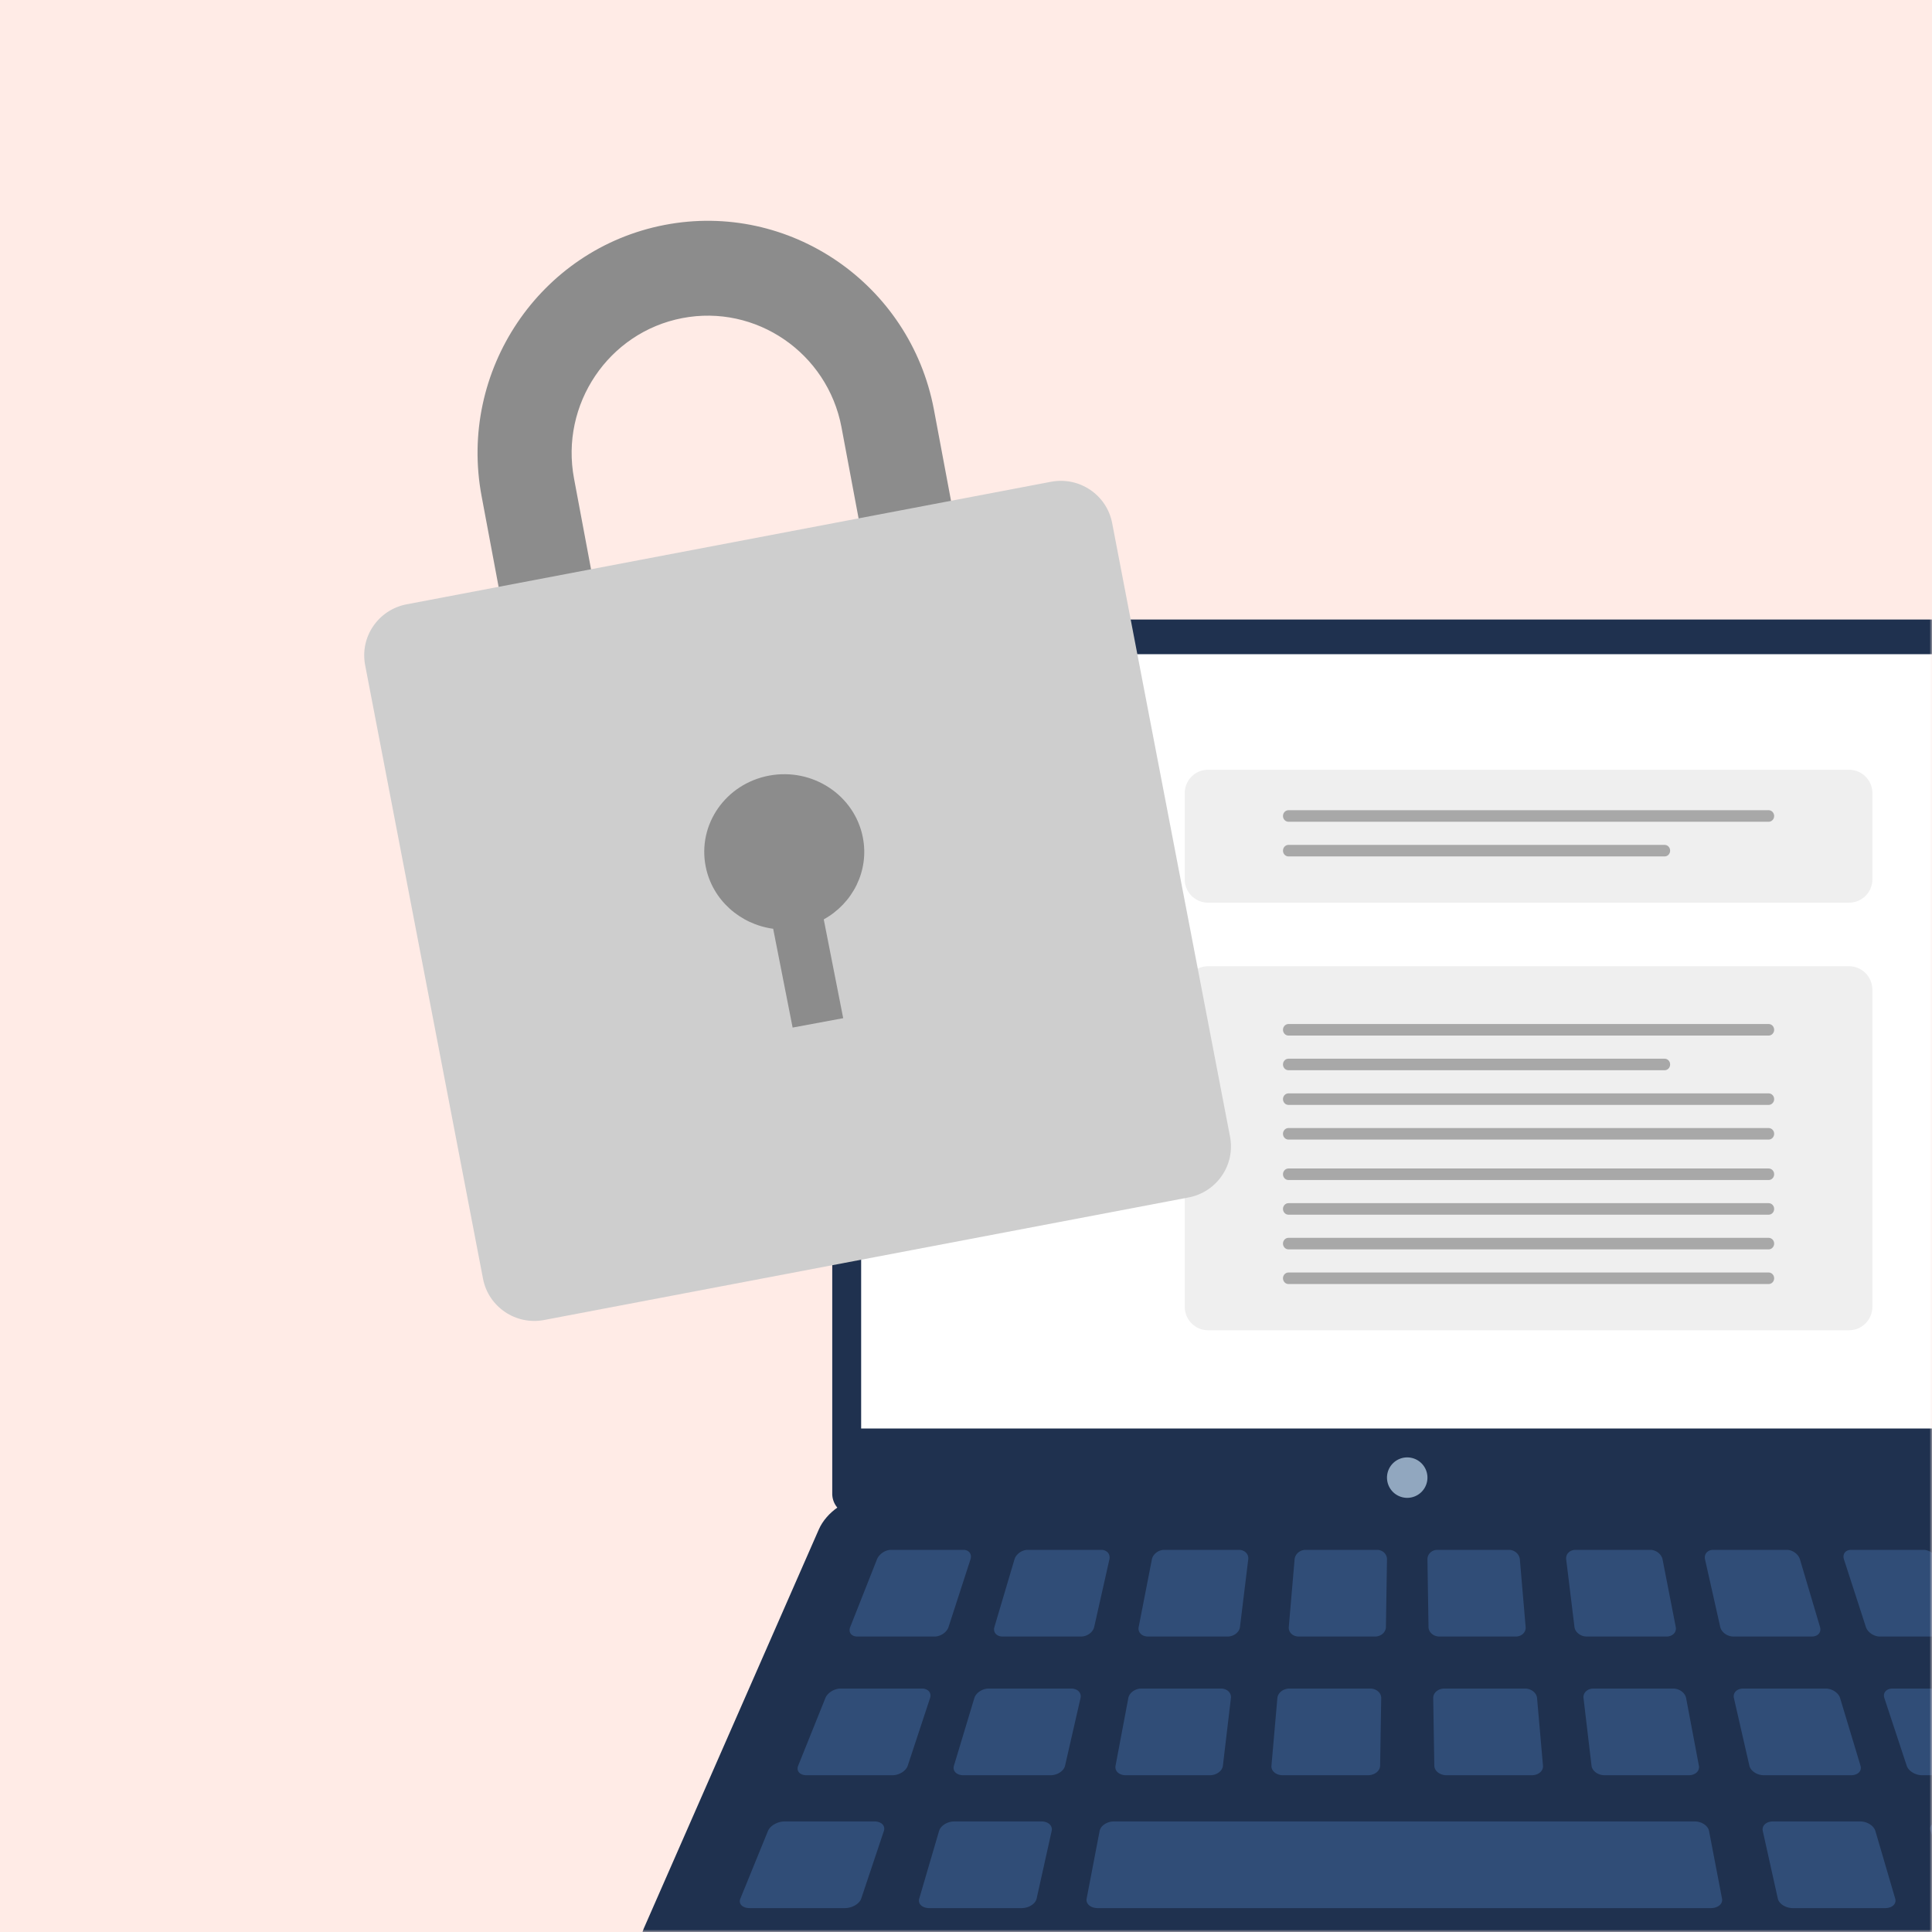
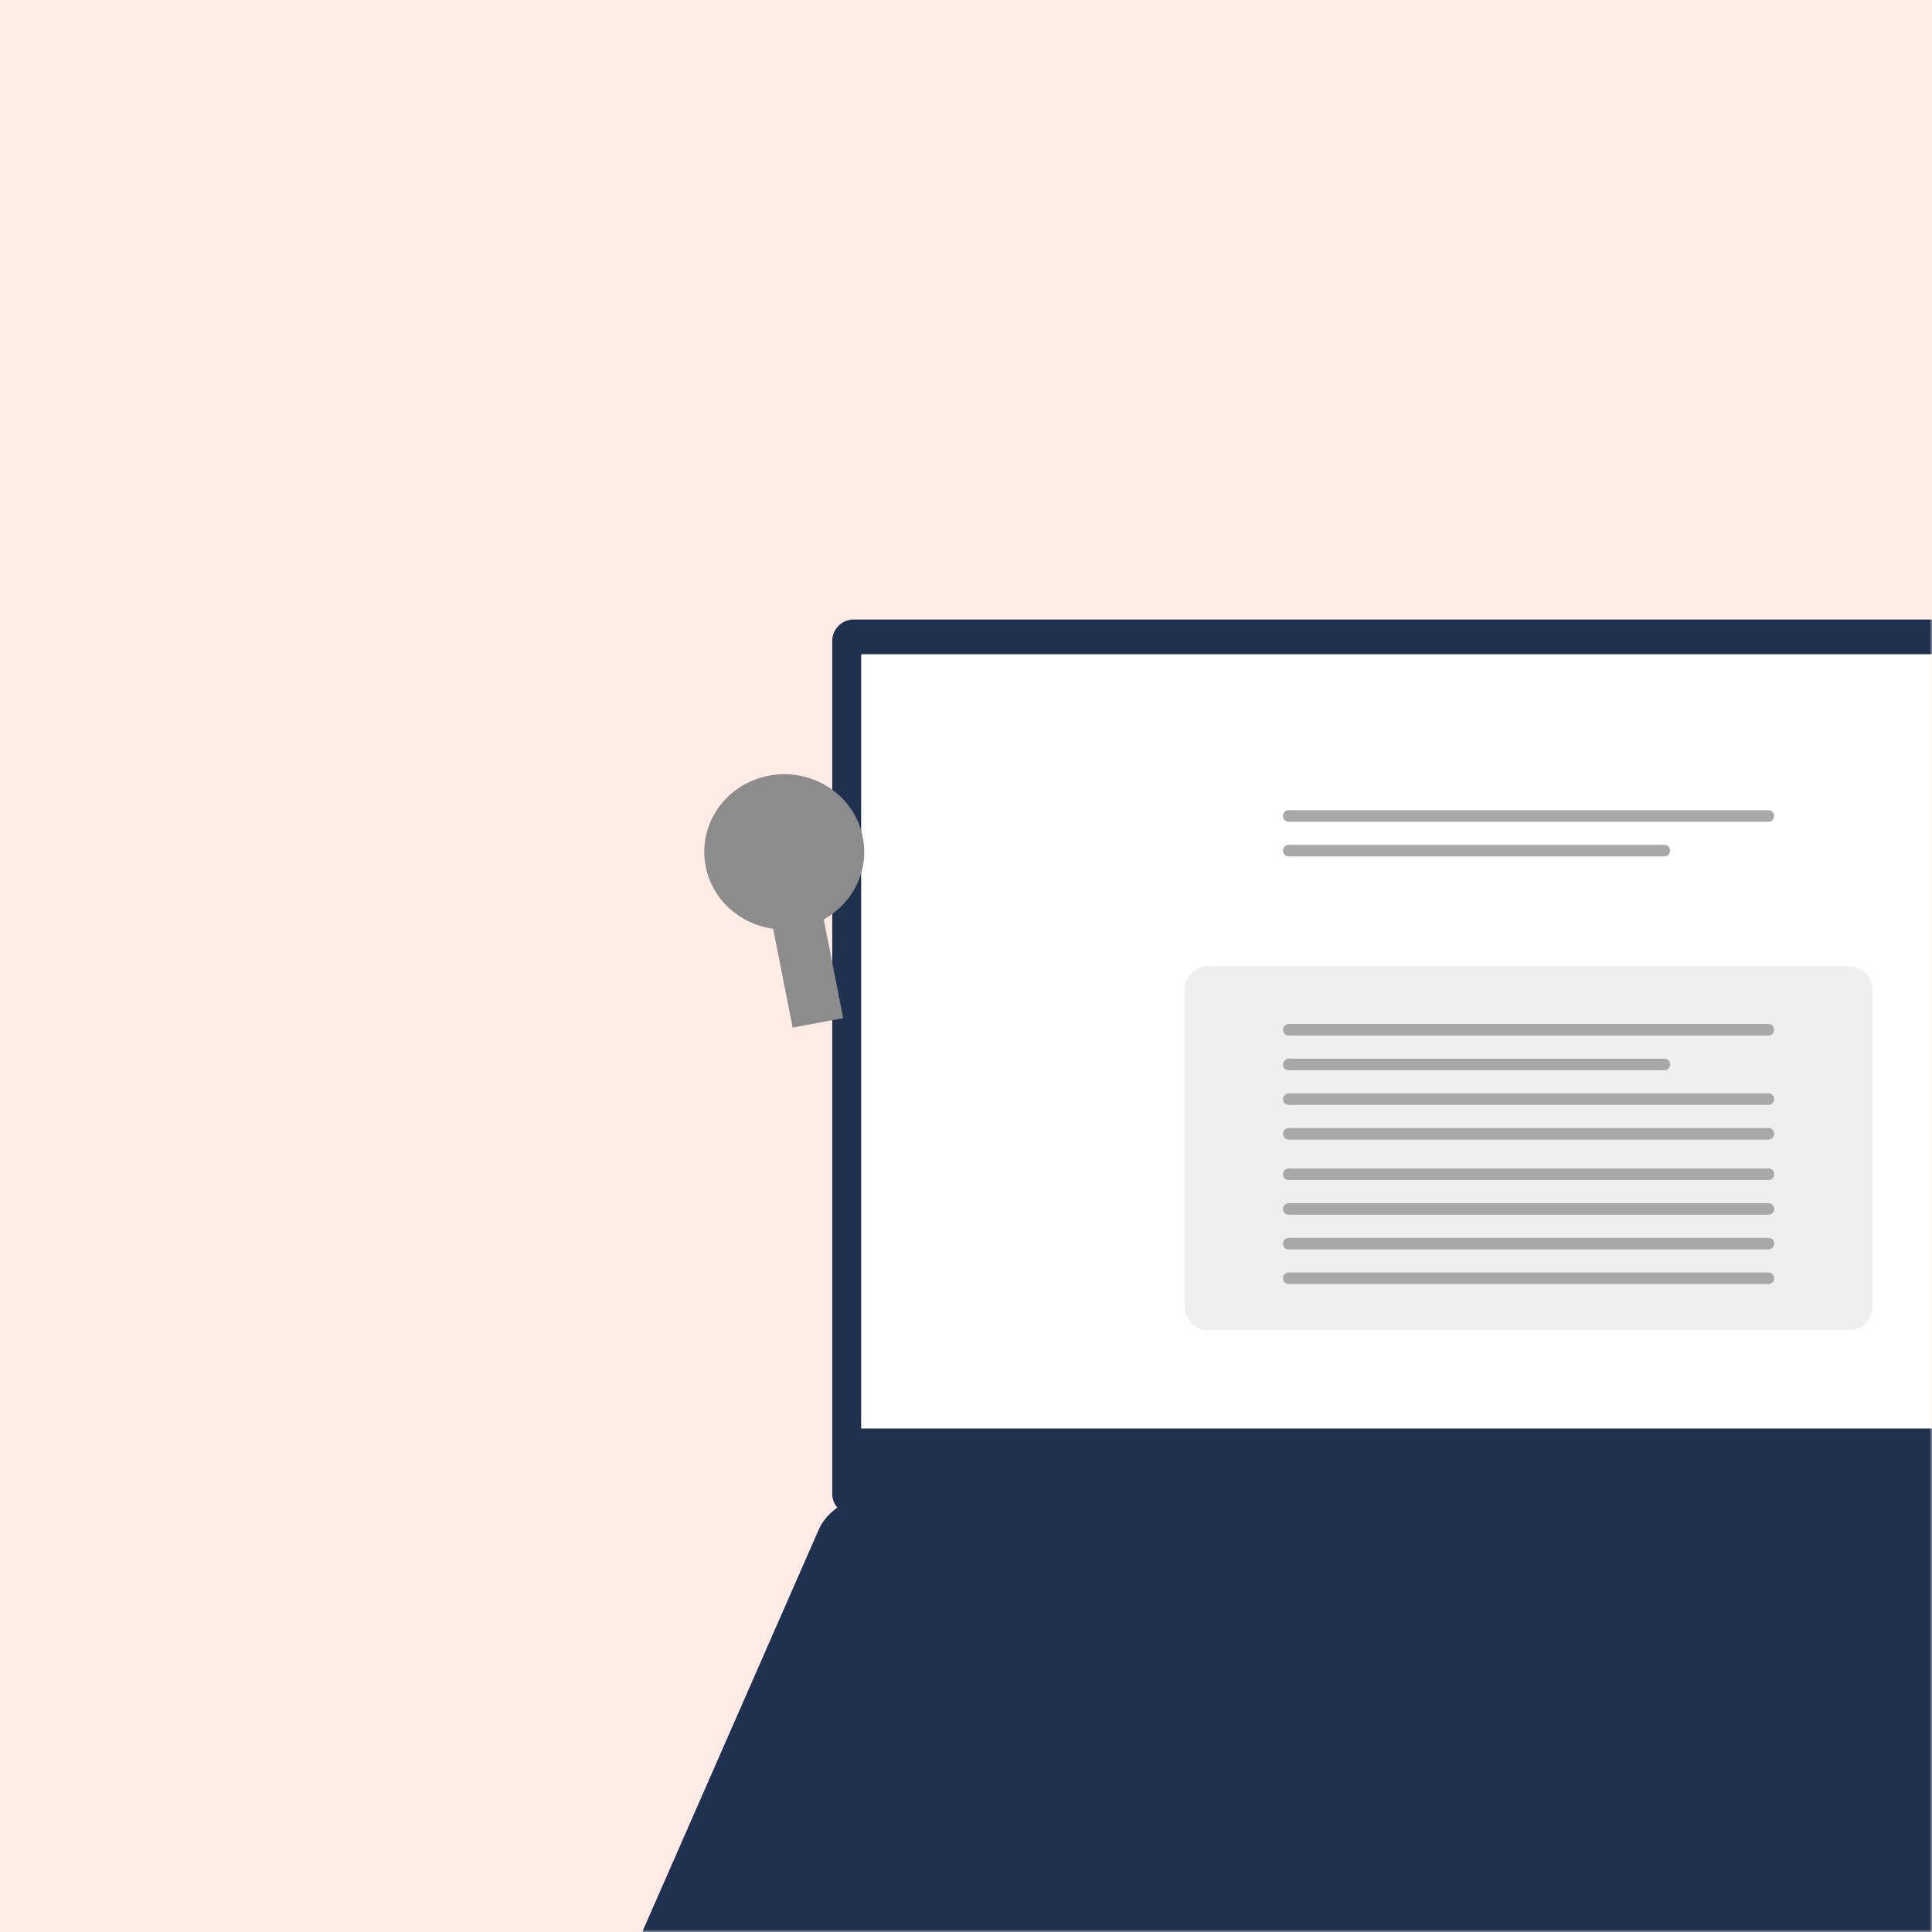
<svg xmlns="http://www.w3.org/2000/svg" xmlns:xlink="http://www.w3.org/1999/xlink" viewBox="0 0 385 385">
  <rect x="0" y="0" width="385" height="385" fill="#808080" stroke="none" />
  <defs>
    <path id="a" d="M0 0h385v385H0z" />
  </defs>
  <g fill="none" fill-rule="evenodd">
    <mask id="b" fill="#fff">
      <use xlink:href="#a" />
    </mask>
    <use fill="#FFEBE6" xlink:href="#a" />
    <g mask="url(#b)">
      <path fill="#1F314F" d="M390.724 301.94h-220.6a4.276 4.276 0 01-4.276-4.275V127.73a4.276 4.276 0 014.277-4.275h220.599A4.276 4.276 0 01395 127.73v169.934a4.276 4.276 0 01-4.276 4.274" />
      <path fill="#FFF" d="M171.606 284.667h216.485V130.364H171.606z" />
      <path fill="#1F314F" d="M426.622 390.606H134.226c-4.807 0-7.471-2.812-5.95-6.28l34.901-79.56c1.521-3.47 5.635-6.28 9.188-6.28l216.12-.001c3.552 0 7.665 2.811 9.187 6.28l34.9 79.562c1.521 3.468-1.143 6.28-5.95 6.28" />
-       <path fill="#304D77" d="M174.248 362.97c1.391 0 2.235.85 1.885 1.896-1.806 5.393-2.71 8.088-4.515 13.481-.351 1.047-1.825 1.895-3.294 1.895H149.42c-1.467 0-2.31-.848-1.884-1.895l5.5-13.48c.427-1.048 1.9-1.897 3.293-1.897h17.92zm33.296 0c1.351 0 2.259.85 2.025 1.896l-2.995 13.481c-.234 1.047-1.577 1.895-3.004 1.895h-18.362c-1.427 0-2.333-.848-2.027-1.895 1.58-5.393 2.37-8.088 3.952-13.48.306-1.048 1.651-1.897 3.004-1.897h17.407zm130.191 0c1.364 0 2.634.85 2.834 1.896 1.036 5.392 1.553 8.088 2.587 13.481.202 1.047-.802 1.895-2.242 1.895h-122.13c-1.44 0-2.445-.848-2.243-1.895l2.586-13.48c.2-1.048 1.47-1.897 2.834-1.897h115.774zm32.977 0c1.353 0 2.697.85 3.004 1.896 1.58 5.393 2.372 8.088 3.951 13.481.308 1.047-.599 1.895-2.025 1.895h-18.363c-1.426 0-2.771-.848-3.003-1.895a50171.01 50171.01 0 00-2.997-13.48c-.232-1.048.674-1.897 2.027-1.897h17.406zm33.81 0c1.39 0 2.866.85 3.292 1.896l5.5 13.481c.426 1.047-.417 1.895-1.885 1.895h-18.905c-1.467 0-2.942-.848-3.292-1.895-1.806-5.393-2.71-8.088-4.517-13.48-.35-1.048.494-1.897 1.886-1.897h17.92zM183.69 336.485c1.256 0 1.994.85 1.648 1.895l-4.45 13.482c-.345 1.047-1.704 1.896-3.036 1.896h-17.146c-1.331 0-2.07-.849-1.65-1.896l5.42-13.482c.42-1.045 1.78-1.895 3.037-1.895h16.177zm29.758 0c1.275 0 2.114.85 1.874 1.895l-3.083 13.482c-.24 1.047-1.529 1.896-2.88 1.896h-17.39c-1.35 0-2.19-.849-1.873-1.896l4.066-13.482c.316-1.045 1.605-1.895 2.88-1.895h16.406zm29.838 0c1.231 0 2.128.85 2.005 1.895-.64 5.393-.96 8.09-1.598 13.482-.123 1.047-1.283 1.896-2.587 1.896h-16.803c-1.305 0-2.202-.849-2.004-1.896l2.547-13.482c.198-1.045 1.356-1.895 2.588-1.895h15.852zm29.73 0c1.245 0 2.242.85 2.225 1.895l-.219 13.482c-.016 1.047-1.1 1.896-2.422 1.896h-17.007c-1.32 0-2.317-.849-2.224-1.896l1.18-13.482c.09-1.045 1.175-1.895 2.421-1.895h16.045zm30.86 0c1.246 0 2.33.85 2.421 1.895l1.181 13.482c.091 1.047-.905 1.896-2.226 1.896h-17.006c-1.32 0-2.405-.849-2.421-1.896l-.22-13.482c-.015-1.045.98-1.895 2.226-1.895h16.044zm29.537 0c1.23 0 2.39.85 2.587 1.895 1.02 5.393 1.53 8.09 2.548 13.482.197 1.047-.7 1.896-2.005 1.896h-16.802c-1.305 0-2.464-.849-2.588-1.896-.64-5.393-.958-8.089-1.597-13.482-.124-1.045.773-1.895 2.005-1.895h15.852zm30.392 0c1.275 0 2.564.85 2.88 1.895l4.066 13.482c.316 1.047-.523 1.896-1.874 1.896h-17.39c-1.35 0-2.64-.849-2.878-1.896a49036.405 49036.405 0 01-3.084-13.482c-.24-1.045.599-1.895 1.873-1.895h16.407zm29.53 0c1.256 0 2.615.85 3.036 1.895 2.168 5.393 3.25 8.09 5.419 13.482.42 1.047-.317 1.896-1.649 1.896h-17.146c-1.331 0-2.692-.849-3.036-1.896l-4.451-13.482c-.345-1.045.393-1.895 1.65-1.895h16.176zm-201.359-27.637c1.121 0 1.756.85 1.416 1.897l-4.373 13.48c-.34 1.048-1.585 1.896-2.78 1.896h-15.395c-1.196 0-1.83-.848-1.415-1.895l5.326-13.48c.413-1.048 1.658-1.897 2.779-1.897h14.442zm27.465 0c1.14 0 1.87.85 1.635 1.897l-3.031 13.48c-.236 1.048-1.41 1.896-2.625 1.896h-15.623c-1.214 0-1.946-.848-1.635-1.895 1.6-5.393 2.398-8.088 4-13.48.309-1.048 1.483-1.897 2.623-1.897h14.656zm27.443 0c1.156 0 1.989.85 1.86 1.897l-1.65 13.48c-.13 1.048-1.23 1.896-2.463 1.896H228.77c-1.231 0-2.065-.848-1.86-1.895l2.632-13.48c.205-1.048 1.307-1.897 2.462-1.897h14.88zm27.533 0c1.108 0 1.992.85 1.976 1.897l-.214 13.48c-.016 1.048-.987 1.896-2.169 1.896h-15.21c-1.18 0-2.066-.848-1.977-1.895l1.157-13.48c.089-1.048 1.06-1.897 2.169-1.897h14.268zm26.282 0c1.109 0 2.08.85 2.17 1.897.46 5.392.693 8.088 1.154 13.48.09 1.048-.795 1.896-1.976 1.896h-15.212c-1.18 0-2.151-.848-2.168-1.895-.085-5.393-.129-8.09-.213-13.48-.018-1.048.867-1.897 1.975-1.897h14.27zm28.144 0c1.155 0 2.258.85 2.464 1.897l2.63 13.48c.206 1.048-.627 1.896-1.86 1.896h-15.862c-1.232 0-2.334-.848-2.462-1.895l-1.65-13.48c-.128-1.048.705-1.897 1.86-1.897h14.88zm27.22 0c1.137 0 2.312.85 2.623 1.897l4 13.48c.31 1.048-.422 1.896-1.636 1.896h-15.624c-1.213 0-2.388-.848-2.624-1.895l-3.031-13.48c-.237-1.048.496-1.897 1.633-1.897h14.658zm27.25 0c1.12 0 2.366.85 2.78 1.897l5.325 13.48c.414 1.048-.221 1.896-1.416 1.896h-15.395c-1.196 0-2.44-.848-2.78-1.895l-4.373-13.48c-.34-1.048.295-1.897 1.416-1.897h14.443z" />
-       <path fill="#91A7BF" d="M284.454 294.454a4.03 4.03 0 11-4.03-4.03 4.03 4.03 0 014.03 4.03" />
-       <path fill="#EFEFEF" d="M368.466 179.879H240.748c-2.573 0-4.657-2.078-4.657-4.64v-17.203a4.65 4.65 0 014.657-4.642h127.718a4.65 4.65 0 014.655 4.642v17.202a4.648 4.648 0 01-4.655 4.64" />
      <path fill="#A8A8A8" d="M352.446 163.758h-95.68c-.607 0-1.1-.517-1.1-1.151 0-.636.493-1.153 1.1-1.153h95.68c.607 0 1.1.517 1.1 1.153 0 .634-.493 1.15-1.1 1.15m-20.725 6.91h-74.959c-.605 0-1.095-.516-1.095-1.152 0-.636.49-1.151 1.095-1.151h74.96c.604 0 1.096.515 1.096 1.151s-.492 1.152-1.097 1.152" />
      <path fill="#EFEFEF" d="M368.466 265.091H240.748c-2.573 0-4.657-2.099-4.657-4.688v-63.17c0-2.589 2.084-4.688 4.657-4.688h127.718c2.57 0 4.655 2.1 4.655 4.688v63.17c0 2.589-2.084 4.688-4.655 4.688" />
      <path fill="#A8A8A8" d="M352.446 206.364h-95.68c-.607 0-1.1-.517-1.1-1.153 0-.634.493-1.15 1.1-1.15h95.68c.607 0 1.1.516 1.1 1.15 0 .636-.493 1.153-1.1 1.153m-20.725 6.909h-74.959c-.605 0-1.095-.516-1.095-1.152 0-.636.49-1.151 1.095-1.151h74.96c.604 0 1.096.515 1.096 1.151s-.492 1.152-1.097 1.152m20.725 6.909h-95.68c-.607 0-1.1-.516-1.1-1.152 0-.636.493-1.151 1.1-1.151h95.68c.607 0 1.1.515 1.1 1.151s-.493 1.152-1.1 1.152m0 6.909h-95.68c-.607 0-1.1-.515-1.1-1.152 0-.636.493-1.151 1.1-1.151h95.68c.607 0 1.1.515 1.1 1.151s-.493 1.152-1.1 1.152m0 8.06h-95.68c-.607 0-1.1-.515-1.1-1.151s.493-1.151 1.1-1.151h95.68c.607 0 1.1.515 1.1 1.151s-.493 1.151-1.1 1.151m0 6.91h-95.68c-.607 0-1.1-.516-1.1-1.152 0-.636.493-1.151 1.1-1.151h95.68c.607 0 1.1.515 1.1 1.151s-.493 1.152-1.1 1.152m0 6.909h-95.68c-.607 0-1.1-.516-1.1-1.152 0-.636.493-1.151 1.1-1.151h95.68c.607 0 1.1.515 1.1 1.151s-.493 1.152-1.1 1.152m0 6.909h-95.68c-.607 0-1.1-.517-1.1-1.151 0-.636.493-1.152 1.1-1.152h95.68c.607 0 1.1.516 1.1 1.152 0 .634-.493 1.15-1.1 1.15" />
-       <path fill="#8C8C8C" d="M132.429 44.827c-24.845 4.789-41.194 29.066-36.445 54.116l7.387 39.393 18.412-3.549-7.387-39.392c-2.807-14.813 6.861-29.17 21.552-32.001 14.692-2.832 28.93 6.916 31.739 21.73h-.002l7.387 39.393 18.413-3.549-7.387-39.392c-4.749-25.05-28.824-41.537-53.669-36.749" />
-       <path fill="#CECECE" d="M108.43 263.045c-5.646 1.073-11.097-2.61-12.176-8.225L72.763 132.538c-1.08-5.616 2.623-11.039 8.268-12.112l128.417-24.422c5.647-1.073 11.098 2.61 12.176 8.227l23.492 122.281c1.08 5.615-2.624 11.04-8.268 12.113l-128.418 24.42z" />
      <path fill="#8C8C8C" d="M171.94 166.855c-1.653-8.397-10.003-13.902-18.65-12.297-8.649 1.604-14.319 9.711-12.665 18.11 1.315 6.682 6.875 11.52 13.45 12.413l3.875 19.688 10.079-1.87-3.875-19.689c5.77-3.184 9.102-9.671 7.786-16.355" />
    </g>
  </g>
</svg>